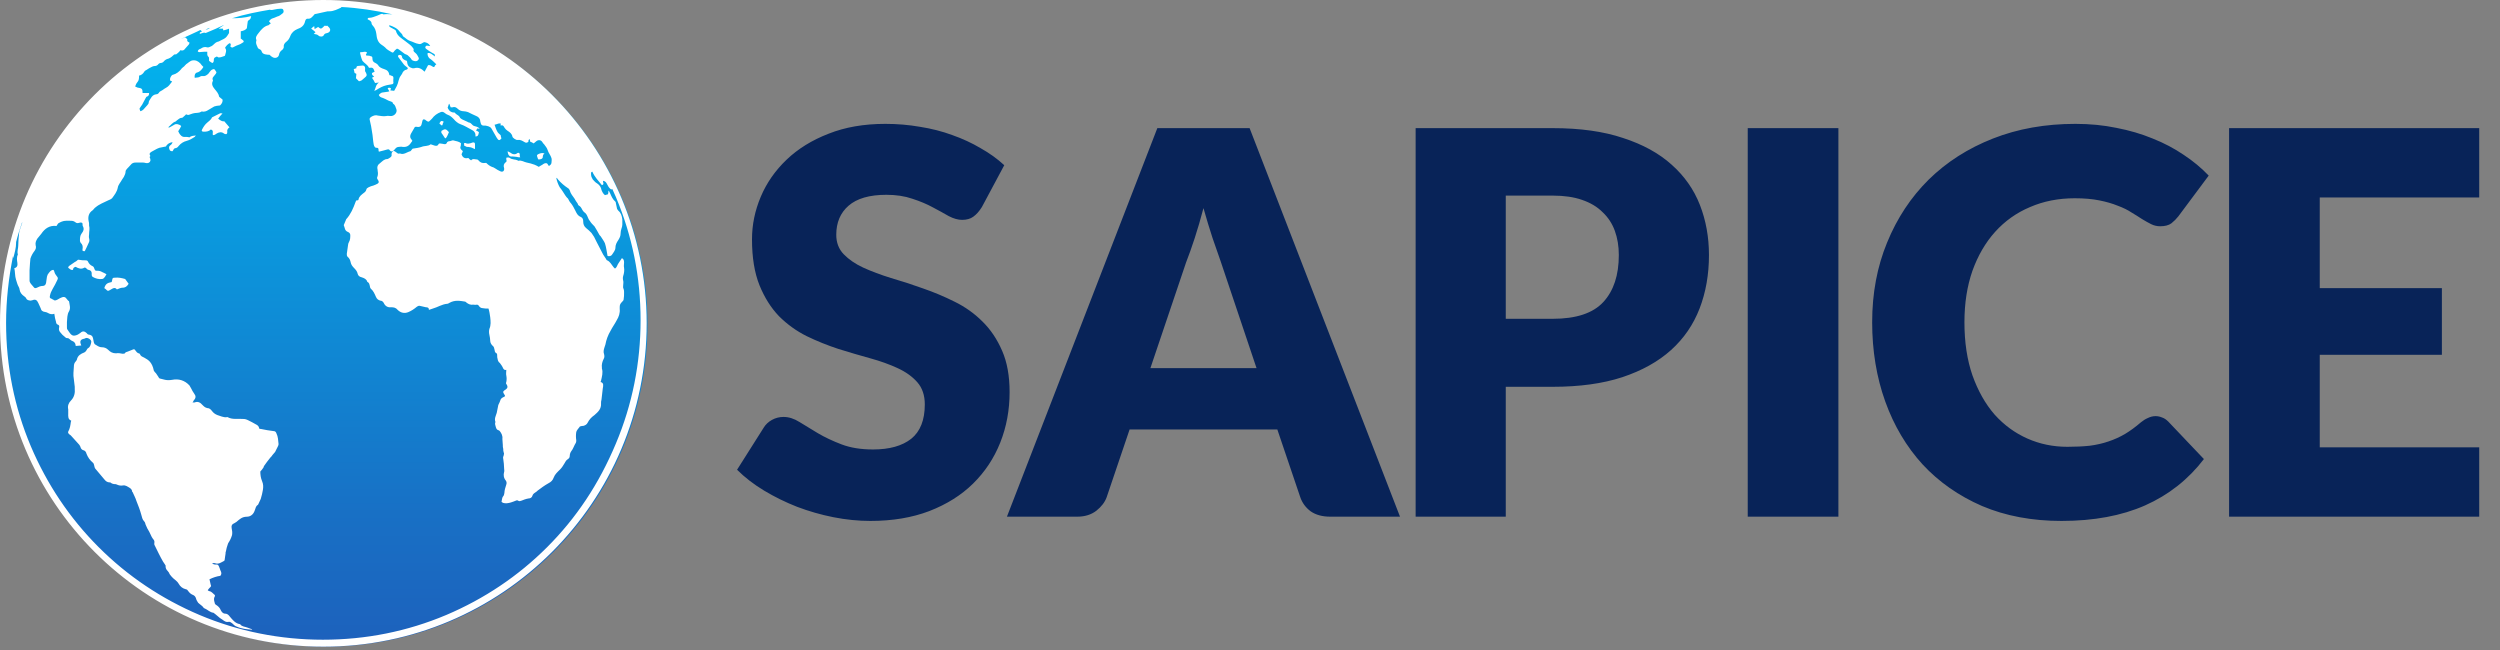
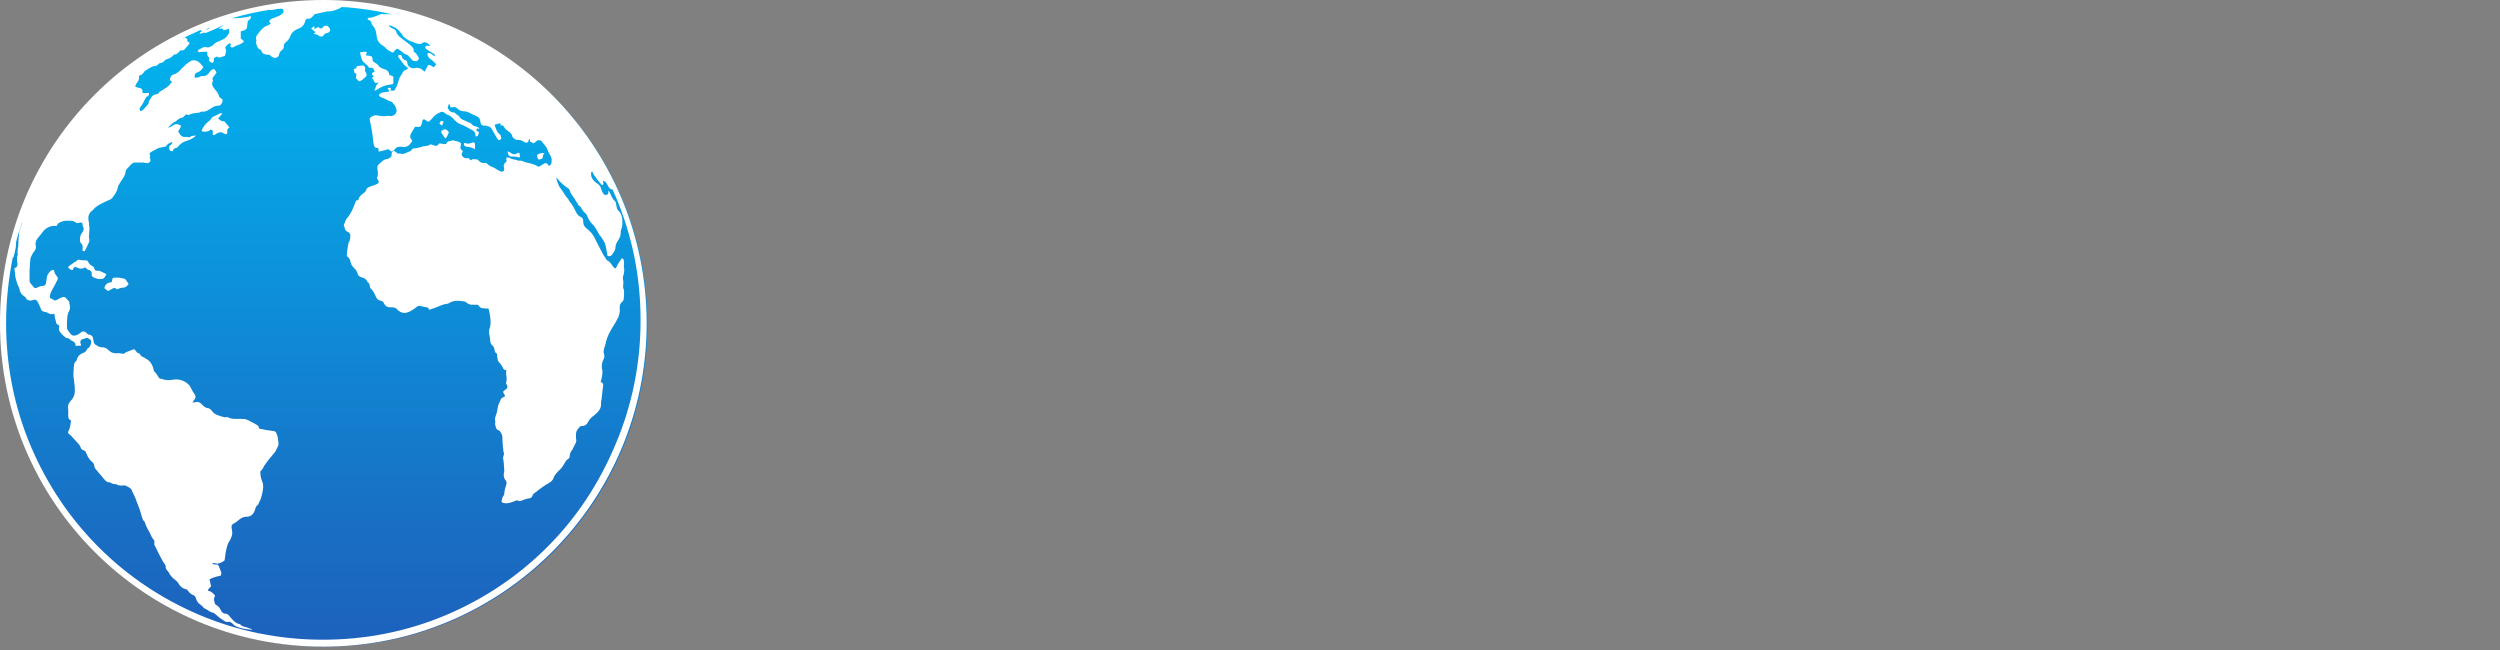
<svg xmlns="http://www.w3.org/2000/svg" width="150" height="39" viewBox="0 0 150 39" fill="none">
  <rect x="0" y="0" width="150" height="39" fill="#808080" stroke="none" />
  <path d="M19.504 38.8C30.19 38.8 38.852 30.138 38.852 19.452C38.852 8.767 30.19 0.104 19.504 0.104C8.819 0.104 0.156 8.767 0.156 19.452C0.156 30.138 8.819 38.8 19.504 38.8Z" fill="url(#paint0_linear)" />
  <path d="M19.4 0C8.683 0 0 8.683 0 19.4C0 30.117 8.683 38.8 19.4 38.8C30.117 38.8 38.8 30.117 38.8 19.4C38.8 8.683 30.091 0 19.4 0ZM12.594 1.669C12.516 1.747 12.438 1.773 12.334 1.773C12.438 1.721 12.516 1.695 12.594 1.669ZM32.829 32.829C31.082 34.576 29.048 35.932 26.779 36.897C24.433 37.887 21.955 38.383 19.374 38.383C16.819 38.383 14.315 37.887 11.969 36.897C9.7 35.932 7.666 34.576 5.919 32.829C4.172 31.082 2.816 29.048 1.851 26.779C0.86 24.433 0.365 21.955 0.365 19.374C0.365 18.018 0.522 16.662 0.782 15.358C0.782 15.384 0.782 15.437 0.782 15.463C0.808 15.463 0.808 15.437 0.808 15.437C0.887 15.15 0.965 14.863 0.965 14.576C0.965 14.55 0.965 14.55 0.965 14.524C1.069 14.107 1.199 13.716 1.33 13.325C1.33 13.377 1.33 13.403 1.304 13.455C1.252 13.637 1.173 13.794 1.147 13.976C1.121 14.237 1.095 14.472 1.095 14.732C1.095 14.915 1.017 15.072 1.069 15.254V15.28C0.991 15.437 1.017 15.619 1.043 15.775C1.069 15.932 1.017 16.062 0.86 16.088C0.913 16.323 0.887 16.558 0.965 16.793C1.017 16.949 1.043 17.079 1.121 17.21C1.147 17.262 1.173 17.314 1.173 17.366C1.199 17.549 1.304 17.679 1.46 17.783C1.486 17.809 1.538 17.835 1.565 17.888C1.591 17.966 1.643 17.992 1.721 18.018C1.799 18.044 1.851 18.044 1.93 18.018C2.112 17.94 2.216 17.992 2.295 18.174C2.347 18.305 2.425 18.435 2.477 18.592C2.503 18.644 2.555 18.67 2.608 18.696C2.686 18.722 2.79 18.722 2.868 18.774C2.999 18.852 3.129 18.878 3.259 18.826C3.285 19.009 3.312 19.165 3.364 19.322C3.364 19.374 3.39 19.452 3.468 19.478C3.546 19.504 3.572 19.556 3.546 19.661C3.52 19.765 3.546 19.869 3.624 19.948C3.703 20.052 3.781 20.13 3.885 20.208C3.937 20.261 3.963 20.287 4.042 20.287C4.094 20.287 4.146 20.313 4.198 20.365C4.224 20.391 4.25 20.417 4.302 20.443C4.459 20.495 4.537 20.599 4.537 20.73C4.537 20.756 4.563 20.756 4.563 20.756C4.667 20.756 4.772 20.73 4.876 20.73C4.85 20.678 4.85 20.625 4.824 20.573C4.798 20.443 4.876 20.365 4.98 20.339C5.033 20.339 5.085 20.313 5.137 20.287C5.267 20.234 5.502 20.391 5.476 20.521C5.45 20.652 5.424 20.808 5.293 20.886C5.241 20.912 5.215 20.965 5.189 21.017C5.163 21.069 5.111 21.121 5.059 21.147C4.85 21.225 4.667 21.33 4.615 21.564C4.615 21.616 4.563 21.642 4.537 21.695C4.459 21.773 4.433 21.877 4.433 21.982C4.433 22.112 4.407 22.242 4.407 22.373C4.407 22.425 4.407 22.503 4.407 22.555C4.433 22.764 4.459 22.998 4.485 23.207C4.485 23.233 4.485 23.285 4.485 23.311C4.511 23.572 4.459 23.833 4.25 24.041C4.12 24.172 4.042 24.354 4.094 24.563C4.094 24.641 4.094 24.745 4.094 24.824C4.094 24.98 4.068 25.163 4.276 25.241C4.276 25.267 4.25 25.293 4.25 25.319C4.224 25.528 4.198 25.71 4.094 25.893C4.068 25.945 4.094 25.997 4.146 26.049C4.172 26.075 4.224 26.101 4.25 26.127C4.407 26.31 4.589 26.492 4.746 26.675C4.772 26.701 4.798 26.753 4.824 26.805C4.85 26.91 4.902 26.988 5.006 27.014C5.111 27.04 5.163 27.118 5.189 27.223C5.267 27.431 5.398 27.614 5.554 27.744C5.632 27.796 5.632 27.875 5.658 27.953C5.658 28.005 5.684 28.057 5.71 28.109C5.893 28.318 6.076 28.552 6.258 28.761C6.336 28.865 6.441 28.944 6.571 28.944C6.597 28.944 6.649 28.944 6.649 28.97C6.727 29.022 6.806 29.048 6.91 29.048C6.936 29.048 6.962 29.048 7.014 29.074C7.119 29.126 7.249 29.152 7.379 29.126C7.536 29.1 7.666 29.204 7.797 29.282C7.875 29.335 7.927 29.413 7.927 29.491C7.927 29.491 7.927 29.517 7.953 29.517C8.031 29.7 8.135 29.882 8.188 30.065C8.292 30.326 8.396 30.586 8.474 30.873C8.527 31.03 8.527 31.16 8.657 31.29C8.709 31.343 8.709 31.395 8.735 31.473C8.761 31.551 8.813 31.629 8.84 31.707C8.918 31.838 8.996 31.968 9.048 32.099C9.074 32.177 9.126 32.255 9.178 32.333C9.257 32.412 9.283 32.49 9.257 32.594C9.257 32.646 9.257 32.698 9.283 32.724C9.439 33.037 9.596 33.376 9.778 33.689C9.804 33.741 9.856 33.794 9.883 33.846C9.909 33.898 9.961 33.95 9.935 33.976C9.935 34.106 9.987 34.185 10.065 34.263C10.091 34.289 10.117 34.341 10.143 34.367C10.169 34.471 10.248 34.524 10.3 34.602C10.43 34.758 10.613 34.837 10.717 35.019C10.821 35.202 10.952 35.306 11.16 35.358C11.212 35.358 11.264 35.41 11.291 35.462C11.369 35.567 11.447 35.645 11.577 35.697C11.656 35.723 11.734 35.801 11.76 35.906C11.786 36.01 11.838 36.088 11.89 36.166C11.995 36.271 12.151 36.349 12.229 36.479C12.229 36.479 12.255 36.505 12.281 36.505C12.464 36.584 12.594 36.74 12.803 36.766C12.829 36.766 12.855 36.818 12.881 36.818C12.986 36.897 13.09 37.001 13.194 37.079C13.246 37.105 13.298 37.157 13.351 37.183C13.455 37.262 13.559 37.34 13.69 37.314C13.794 37.288 13.846 37.34 13.924 37.392C14.002 37.47 14.107 37.575 14.211 37.6C14.498 37.731 14.811 37.757 15.124 37.783V37.757C15.019 37.731 14.941 37.679 14.837 37.653C14.707 37.6 14.524 37.6 14.42 37.47C14.42 37.444 14.394 37.444 14.367 37.444C14.107 37.392 13.95 37.183 13.794 37.001C13.716 36.897 13.637 36.818 13.507 36.818C13.377 36.818 13.298 36.714 13.246 36.61C13.194 36.479 13.116 36.401 13.012 36.323C12.959 36.297 12.881 36.245 12.881 36.166C12.855 36.062 12.803 35.932 12.881 35.801C12.907 35.749 12.907 35.697 12.855 35.671C12.751 35.593 12.699 35.488 12.542 35.462C12.516 35.462 12.49 35.436 12.464 35.41C12.516 35.332 12.568 35.28 12.62 35.228C12.673 35.175 12.673 35.15 12.646 35.097C12.62 34.993 12.594 34.889 12.568 34.758C12.777 34.654 13.012 34.576 13.22 34.55C13.325 34.419 13.272 34.315 13.22 34.211C13.194 34.133 13.168 34.054 13.142 34.002C13.116 33.924 13.064 33.846 12.959 33.872C12.881 33.872 12.803 33.872 12.725 33.794C12.803 33.794 12.855 33.767 12.907 33.794C13.116 33.872 13.272 33.741 13.429 33.663C13.455 33.663 13.481 33.611 13.481 33.585C13.507 33.455 13.507 33.324 13.533 33.22C13.533 33.168 13.533 33.116 13.559 33.063C13.585 32.933 13.611 32.803 13.663 32.672C13.663 32.646 13.69 32.62 13.69 32.594C13.794 32.438 13.872 32.281 13.924 32.099C13.95 31.942 13.924 31.812 13.898 31.681C13.872 31.525 13.924 31.447 14.055 31.395C14.107 31.369 14.133 31.343 14.185 31.316C14.367 31.16 14.524 31.003 14.811 31.003C15.019 31.003 15.202 30.873 15.28 30.638C15.332 30.534 15.332 30.378 15.463 30.299L15.489 30.273C15.541 30.169 15.593 30.039 15.645 29.934C15.697 29.752 15.749 29.569 15.775 29.387C15.802 29.204 15.802 29.048 15.723 28.865C15.645 28.683 15.619 28.474 15.619 28.292C15.697 28.213 15.749 28.135 15.802 28.057C15.828 28.031 15.828 28.005 15.828 27.979C15.958 27.796 16.088 27.614 16.219 27.457C16.271 27.405 16.323 27.353 16.349 27.301C16.401 27.249 16.453 27.17 16.506 27.118C16.558 27.014 16.61 26.91 16.662 26.805C16.688 26.753 16.714 26.701 16.714 26.649C16.688 26.414 16.688 26.206 16.584 25.997C16.558 25.919 16.506 25.867 16.427 25.867C16.167 25.841 15.906 25.788 15.645 25.736C15.593 25.736 15.541 25.736 15.541 25.658C15.515 25.554 15.437 25.502 15.332 25.45C15.202 25.371 15.045 25.293 14.889 25.215C14.785 25.163 14.707 25.137 14.576 25.137C14.263 25.11 13.95 25.189 13.663 25.032C13.637 25.032 13.611 25.006 13.611 25.032C13.403 25.058 13.22 24.954 13.038 24.902C12.907 24.85 12.803 24.771 12.725 24.667C12.646 24.563 12.568 24.485 12.438 24.485C12.307 24.459 12.229 24.38 12.151 24.302C12.021 24.146 11.864 24.067 11.682 24.146C11.656 24.146 11.604 24.146 11.551 24.146C11.604 24.094 11.604 24.041 11.63 24.015C11.76 23.885 11.76 23.755 11.656 23.624C11.577 23.52 11.525 23.416 11.473 23.311C11.447 23.259 11.395 23.181 11.369 23.129C11.082 22.816 10.717 22.712 10.326 22.79C10.169 22.816 10.039 22.816 9.909 22.79C9.804 22.764 9.7 22.738 9.596 22.712C9.57 22.712 9.517 22.659 9.517 22.633C9.465 22.555 9.413 22.477 9.361 22.399C9.309 22.346 9.257 22.294 9.231 22.242C9.126 21.721 8.892 21.59 8.657 21.46C8.553 21.408 8.448 21.382 8.396 21.251C8.396 21.225 8.344 21.199 8.318 21.199C8.24 21.173 8.188 21.121 8.135 21.043C8.083 20.938 8.031 20.938 7.927 20.991C7.849 21.017 7.744 21.069 7.666 21.095C7.614 21.121 7.536 21.121 7.51 21.173C7.484 21.225 7.431 21.225 7.353 21.225C7.223 21.199 7.092 21.173 6.962 21.199C6.753 21.199 6.623 21.121 6.493 20.991C6.388 20.886 6.258 20.834 6.102 20.834C5.945 20.834 5.815 20.73 5.684 20.652C5.658 20.625 5.658 20.599 5.632 20.547C5.606 20.469 5.606 20.365 5.58 20.287C5.554 20.156 5.476 20.104 5.345 20.078C5.293 20.078 5.241 20.052 5.215 20C5.085 19.869 4.954 19.843 4.824 19.974C4.72 20.052 4.641 20.104 4.511 20.13C4.407 20.156 4.329 20.13 4.25 20.052C4.172 19.974 4.12 19.869 4.042 19.765C4.016 19.739 4.016 19.687 4.016 19.635C4.016 19.53 4.016 19.426 4.016 19.322C4.042 19.113 4.016 18.878 4.146 18.67C4.25 18.487 4.172 18.279 4.146 18.096C4.146 18.07 4.12 18.044 4.094 18.044C4.042 17.992 4.016 17.94 3.963 17.888C3.911 17.809 3.807 17.809 3.729 17.835C3.651 17.862 3.546 17.914 3.468 17.966C3.364 18.018 3.285 18.07 3.181 17.966C3.155 17.966 3.129 17.966 3.129 17.94C2.973 17.888 2.973 17.862 2.999 17.731C3.025 17.601 3.077 17.47 3.155 17.34C3.259 17.157 3.364 16.975 3.442 16.793C3.494 16.714 3.468 16.636 3.416 16.584C3.364 16.506 3.285 16.427 3.259 16.297C3.259 16.271 3.233 16.219 3.207 16.193C3.051 16.193 2.973 16.323 2.894 16.427C2.842 16.48 2.842 16.558 2.816 16.61C2.79 16.74 2.79 16.845 2.764 16.975C2.738 17.105 2.66 17.157 2.555 17.157C2.425 17.157 2.321 17.21 2.216 17.262C2.112 17.314 2.06 17.288 2.008 17.21C1.956 17.157 1.903 17.079 1.851 17.027C1.825 16.975 1.773 16.923 1.773 16.845C1.773 16.636 1.773 16.427 1.773 16.219C1.773 16.088 1.799 15.932 1.799 15.802C1.799 15.697 1.825 15.619 1.825 15.515C1.877 15.358 1.956 15.202 2.06 15.072C2.138 14.967 2.19 14.863 2.138 14.707C2.112 14.55 2.164 14.446 2.242 14.315C2.321 14.211 2.399 14.133 2.477 14.028C2.686 13.716 2.973 13.507 3.39 13.559C3.442 13.481 3.468 13.429 3.494 13.403C3.624 13.325 3.781 13.246 3.963 13.246C4.042 13.246 4.12 13.246 4.198 13.246C4.302 13.246 4.407 13.246 4.511 13.325C4.563 13.377 4.641 13.403 4.72 13.377C4.746 13.377 4.798 13.351 4.824 13.351C4.928 13.351 4.954 13.377 4.954 13.455C4.954 13.507 4.954 13.559 4.98 13.585C5.059 13.742 5.006 13.872 4.902 14.002C4.798 14.133 4.798 14.289 4.798 14.446C4.798 14.498 4.824 14.55 4.85 14.576C4.954 14.68 4.98 14.785 4.954 14.941C4.928 15.045 4.954 15.072 5.085 15.072C5.163 14.915 5.241 14.759 5.319 14.576C5.372 14.498 5.372 14.394 5.345 14.289C5.319 14.211 5.345 14.133 5.345 14.055C5.345 13.872 5.398 13.716 5.345 13.533C5.345 13.507 5.345 13.481 5.345 13.481C5.345 13.403 5.345 13.351 5.319 13.272C5.267 13.012 5.319 12.777 5.554 12.62C5.58 12.594 5.58 12.594 5.606 12.568C5.658 12.516 5.684 12.464 5.737 12.438C5.945 12.255 6.232 12.151 6.493 12.021C6.571 11.995 6.675 11.943 6.727 11.89C6.858 11.708 7.014 11.525 7.066 11.264C7.092 11.082 7.249 10.925 7.327 10.769C7.353 10.717 7.405 10.665 7.431 10.613C7.484 10.508 7.536 10.404 7.536 10.274C7.536 10.248 7.562 10.195 7.588 10.169C7.666 10.065 7.77 9.987 7.849 9.883C7.927 9.778 8.031 9.752 8.162 9.752C8.292 9.752 8.396 9.752 8.527 9.752C8.605 9.752 8.657 9.752 8.735 9.778C8.787 9.778 8.84 9.804 8.866 9.778C8.97 9.778 9.048 9.674 9.022 9.57C9.022 9.517 8.996 9.465 8.97 9.413C8.996 9.413 8.996 9.387 9.022 9.361C8.944 9.231 8.97 9.178 9.1 9.1C9.205 9.048 9.283 8.996 9.387 8.944C9.439 8.918 9.491 8.892 9.57 8.866C9.7 8.84 9.83 8.813 9.961 8.787C10.013 8.657 10.169 8.553 10.352 8.527C10.326 8.631 10.274 8.683 10.195 8.735C10.117 8.813 10.143 8.892 10.169 8.97C10.195 9.048 10.248 9.074 10.352 9.074C10.404 9.022 10.404 8.918 10.508 8.892C10.587 8.892 10.665 8.84 10.717 8.761C10.847 8.605 11.004 8.501 11.212 8.448C11.395 8.396 11.525 8.318 11.682 8.214C11.708 8.188 11.708 8.162 11.76 8.135C11.604 8.135 11.447 8.162 11.369 8.24C11.264 8.214 11.186 8.214 11.108 8.214C10.925 8.24 10.821 8.109 10.743 7.979C10.717 7.927 10.717 7.901 10.691 7.875C10.769 7.77 10.821 7.666 10.873 7.562C10.769 7.458 10.56 7.405 10.456 7.484C10.352 7.536 10.248 7.614 10.117 7.666C10.117 7.64 10.117 7.64 10.117 7.614C10.248 7.51 10.352 7.353 10.508 7.301C10.534 7.301 10.587 7.249 10.613 7.223C10.717 7.145 10.795 7.066 10.925 7.066C10.952 7.066 11.004 7.014 11.03 6.988C11.082 6.936 11.134 6.91 11.16 6.858C11.291 6.91 11.291 6.91 11.421 6.858C11.473 6.832 11.525 6.832 11.577 6.806C11.734 6.753 11.916 6.806 12.073 6.701C12.099 6.675 12.177 6.701 12.203 6.701C12.281 6.701 12.36 6.675 12.412 6.649C12.568 6.571 12.699 6.467 12.855 6.388C12.959 6.362 13.038 6.336 13.116 6.336C13.142 6.336 13.194 6.336 13.22 6.31C13.325 6.206 13.377 6.076 13.351 5.971C13.272 5.893 13.168 5.841 13.142 5.789C13.116 5.606 12.986 5.476 12.881 5.345C12.751 5.189 12.673 5.033 12.777 4.85V4.824C12.699 4.667 12.829 4.589 12.881 4.511C12.933 4.459 12.986 4.381 12.986 4.329C12.933 4.25 12.907 4.198 12.855 4.146C12.673 4.146 12.594 4.302 12.516 4.407C12.412 4.511 12.307 4.589 12.151 4.563C12.125 4.563 12.047 4.563 12.021 4.589C11.916 4.667 11.812 4.641 11.682 4.667C11.656 4.511 11.708 4.381 11.812 4.355C12.021 4.302 12.125 4.146 12.203 4.016C12.125 3.937 12.073 3.885 12.021 3.807C11.89 3.677 11.76 3.598 11.551 3.624C11.395 3.651 11.291 3.781 11.16 3.859C11.16 3.859 11.16 3.885 11.134 3.885C11.082 3.937 11.056 3.99 11.004 4.016C10.952 4.068 10.899 4.094 10.873 4.146C10.743 4.302 10.587 4.433 10.378 4.485C10.326 4.485 10.3 4.537 10.274 4.563C10.222 4.641 10.169 4.746 10.222 4.85C10.248 4.85 10.3 4.876 10.326 4.876C10.3 4.902 10.3 4.928 10.3 4.928C10.195 5.059 10.117 5.189 9.961 5.267C9.856 5.319 9.778 5.398 9.674 5.45C9.622 5.476 9.57 5.502 9.544 5.554C9.491 5.632 9.439 5.658 9.361 5.658C9.205 5.684 9.126 5.763 9.048 5.893C8.996 5.971 8.918 6.076 8.918 6.18C8.918 6.232 8.866 6.258 8.84 6.31C8.761 6.388 8.683 6.493 8.605 6.571C8.553 6.623 8.501 6.649 8.422 6.675C8.396 6.597 8.37 6.545 8.37 6.519C8.422 6.415 8.474 6.362 8.527 6.284C8.605 6.154 8.657 6.023 8.735 5.893C8.761 5.841 8.787 5.789 8.84 5.789C8.944 5.737 8.944 5.658 8.944 5.58C8.813 5.58 8.683 5.58 8.553 5.58C8.553 5.58 8.553 5.554 8.553 5.528C8.553 5.345 8.501 5.293 8.318 5.267C8.24 5.267 8.188 5.215 8.109 5.189C8.135 5.111 8.162 5.059 8.188 5.006C8.24 4.928 8.292 4.876 8.318 4.798C8.344 4.72 8.344 4.641 8.344 4.537C8.474 4.511 8.579 4.433 8.657 4.302C8.683 4.25 8.735 4.224 8.787 4.198C8.892 4.12 8.996 4.068 9.1 4.016C9.152 3.99 9.205 3.963 9.257 3.963C9.361 3.963 9.439 3.937 9.517 3.833C9.544 3.807 9.596 3.781 9.622 3.781C9.726 3.781 9.804 3.729 9.856 3.651C9.909 3.598 9.961 3.572 10.013 3.546C10.143 3.52 10.274 3.442 10.378 3.338C10.404 3.312 10.456 3.259 10.508 3.259C10.587 3.285 10.587 3.233 10.639 3.207C10.691 3.155 10.743 3.129 10.795 3.051C10.795 3.025 10.847 2.999 10.873 3.025C10.978 3.051 11.056 2.999 11.108 2.92C11.186 2.842 11.238 2.764 11.317 2.686C11.343 2.66 11.369 2.608 11.369 2.555C11.238 2.503 11.212 2.451 11.238 2.347C11.186 2.321 11.16 2.269 11.108 2.242C11.03 2.269 10.925 2.321 10.847 2.347C11.186 2.19 11.525 2.034 11.864 1.877C11.916 1.851 11.969 1.825 12.021 1.799C12.047 1.825 12.073 1.851 12.125 1.877C11.969 1.956 11.969 1.956 11.995 2.034C12.047 2.008 12.099 2.008 12.151 1.982C12.177 1.982 12.229 1.956 12.255 1.956C12.334 2.008 12.386 1.956 12.464 1.93C12.777 1.799 13.09 1.669 13.403 1.512C13.403 1.512 13.403 1.512 13.429 1.512C13.325 1.565 13.246 1.643 13.116 1.721C13.22 1.721 13.298 1.721 13.377 1.721C13.377 1.773 13.403 1.799 13.403 1.825C13.507 1.799 13.611 1.773 13.742 1.721C13.742 1.799 13.742 1.825 13.742 1.877C13.742 1.903 13.742 1.956 13.742 1.982C13.69 2.06 13.637 2.164 13.559 2.242C13.481 2.321 13.351 2.373 13.246 2.425C13.194 2.451 13.116 2.503 13.064 2.503C12.986 2.529 12.933 2.555 12.855 2.634C12.803 2.686 12.751 2.738 12.699 2.764C12.62 2.79 12.516 2.868 12.438 2.842C12.281 2.79 12.151 2.842 12.047 2.92C11.969 2.947 11.89 2.973 11.864 3.077C11.89 3.103 11.916 3.129 11.943 3.129C12.047 3.129 12.151 3.103 12.281 3.103C12.334 3.103 12.386 3.103 12.438 3.103C12.438 3.233 12.412 3.338 12.516 3.416C12.542 3.442 12.542 3.494 12.542 3.546C12.542 3.572 12.542 3.624 12.542 3.651C12.62 3.703 12.673 3.755 12.751 3.781C12.829 3.729 12.829 3.651 12.829 3.598C12.829 3.52 12.855 3.468 12.907 3.442C12.933 3.416 12.986 3.416 13.012 3.39C13.064 3.416 13.116 3.468 13.168 3.442C13.272 3.442 13.351 3.39 13.455 3.364C13.481 3.364 13.507 3.338 13.507 3.312C13.533 3.181 13.611 3.051 13.533 2.92C13.507 2.894 13.507 2.816 13.533 2.816C13.585 2.738 13.663 2.66 13.742 2.608C13.768 2.581 13.82 2.608 13.82 2.608C13.846 2.634 13.846 2.66 13.846 2.686C13.846 2.738 13.82 2.764 13.82 2.79C13.898 2.868 13.95 2.868 14.028 2.816C14.081 2.79 14.133 2.764 14.185 2.738C14.315 2.686 14.42 2.66 14.524 2.581C14.654 2.529 14.654 2.451 14.524 2.373C14.498 2.347 14.472 2.321 14.446 2.321C14.446 2.164 14.446 2.034 14.446 1.877C14.602 1.851 14.732 1.799 14.811 1.695C14.837 1.538 14.837 1.434 14.863 1.304C14.863 1.252 14.915 1.226 14.941 1.199C15.045 1.147 15.045 1.069 15.072 0.965C14.68 1.069 14.315 1.095 13.924 1.095C14.68 0.86 15.463 0.704 16.245 0.574H16.219V0.6C16.297 0.6 16.375 0.6 16.453 0.574C16.584 0.548 16.714 0.522 16.845 0.522C16.897 0.522 16.975 0.522 17.001 0.6C17.027 0.678 17.027 0.756 16.949 0.808C16.845 0.887 16.766 0.965 16.636 0.991C16.558 1.017 16.48 1.069 16.375 1.095C16.271 1.121 16.193 1.199 16.141 1.278C16.167 1.33 16.219 1.356 16.245 1.408C16.193 1.434 16.141 1.486 16.114 1.512C15.854 1.565 15.671 1.773 15.515 1.982C15.411 2.112 15.306 2.242 15.384 2.399C15.384 2.399 15.384 2.399 15.384 2.425C15.332 2.555 15.384 2.686 15.437 2.79C15.463 2.868 15.489 2.92 15.567 2.947C15.619 2.973 15.671 2.999 15.697 3.077C15.723 3.181 15.802 3.233 15.906 3.259C16.01 3.285 16.114 3.285 16.167 3.285C16.245 3.364 16.323 3.416 16.375 3.442C16.532 3.52 16.714 3.442 16.74 3.285C16.766 3.155 16.819 3.077 16.923 2.999C16.975 2.973 17.027 2.868 17.027 2.842C17.001 2.686 17.079 2.581 17.184 2.503C17.314 2.399 17.366 2.295 17.418 2.164C17.497 1.956 17.653 1.825 17.835 1.747C18.07 1.669 18.253 1.538 18.305 1.278C18.331 1.199 18.357 1.121 18.461 1.121C18.644 1.147 18.722 1.017 18.826 0.913C18.852 0.86 18.905 0.834 18.957 0.834C19.191 0.782 19.426 0.73 19.661 0.678C19.687 0.678 19.713 0.678 19.765 0.678C20.026 0.678 20.261 0.548 20.495 0.443C20.469 0.443 20.469 0.417 20.443 0.417C21.486 0.469 22.529 0.626 23.546 0.86C23.363 0.86 23.207 0.834 23.024 0.86C23.024 0.86 23.024 0.86 22.998 0.86C22.946 0.808 22.868 0.834 22.816 0.86C22.738 0.887 22.686 0.913 22.633 0.939C22.477 0.991 22.32 1.069 22.164 1.069C22.112 1.069 22.06 1.069 22.06 1.147C22.06 1.147 22.06 1.173 22.086 1.173C22.19 1.226 22.294 1.278 22.294 1.408C22.294 1.434 22.32 1.486 22.346 1.512C22.503 1.669 22.555 1.851 22.581 2.034C22.607 2.295 22.659 2.529 22.894 2.686C22.972 2.738 23.05 2.79 23.103 2.842C23.207 2.973 23.363 3.051 23.494 3.129C23.572 3.181 23.598 3.155 23.65 3.077C23.676 3.051 23.702 2.999 23.755 2.973C23.807 2.894 23.859 2.92 23.937 2.973C24.041 3.051 24.146 3.129 24.25 3.207C24.302 3.259 24.38 3.259 24.459 3.312C24.537 3.39 24.641 3.468 24.693 3.572C24.745 3.651 24.928 3.703 25.032 3.651C25.11 3.598 25.163 3.52 25.11 3.442C25.058 3.364 25.032 3.259 24.928 3.181C24.876 3.129 24.771 3.077 24.824 2.973C24.824 2.947 24.798 2.894 24.771 2.868C24.667 2.712 24.485 2.608 24.328 2.477C24.094 2.295 23.833 2.164 23.755 1.851C23.729 1.799 23.676 1.773 23.624 1.747C23.546 1.695 23.468 1.669 23.39 1.617C23.363 1.591 23.337 1.565 23.363 1.512C23.468 1.538 23.572 1.591 23.676 1.643C23.781 1.695 23.885 1.773 23.963 1.877C24.041 1.982 24.146 2.034 24.172 2.164L24.198 2.19C24.328 2.269 24.433 2.399 24.589 2.451C24.771 2.503 24.928 2.608 25.11 2.634C25.215 2.66 25.267 2.634 25.345 2.581C25.397 2.555 25.423 2.529 25.476 2.529C25.606 2.555 25.736 2.608 25.814 2.764C25.736 2.764 25.684 2.738 25.632 2.738C25.58 2.738 25.528 2.764 25.528 2.816C25.502 2.842 25.528 2.894 25.554 2.92C25.684 3.025 25.814 3.103 25.945 3.181C25.997 3.207 26.049 3.233 26.075 3.259C26.101 3.285 26.075 3.312 26.101 3.39C25.945 3.285 25.841 3.155 25.658 3.181C25.632 3.285 25.684 3.416 25.762 3.494C25.919 3.598 26.049 3.729 26.18 3.859C26.154 3.885 26.101 3.911 26.101 3.937C26.049 4.042 26.049 4.042 25.945 3.99C25.867 3.937 25.788 3.885 25.684 3.911C25.606 4.042 25.554 4.172 25.476 4.302C25.293 4.12 25.11 4.016 24.85 4.094C24.824 4.094 24.798 4.094 24.745 4.094C24.563 4.042 24.459 3.963 24.433 3.755C24.433 3.677 24.407 3.624 24.328 3.624C24.224 3.572 24.12 3.52 24.12 3.39C24.12 3.364 24.094 3.364 24.094 3.338C24.067 3.285 23.937 3.285 23.911 3.312C23.859 3.364 23.885 3.416 23.911 3.442C24.015 3.572 24.12 3.729 24.224 3.859C24.276 3.937 24.38 3.99 24.433 4.042C24.459 4.068 24.485 4.094 24.459 4.12C24.459 4.146 24.407 4.172 24.407 4.172C24.25 4.198 24.172 4.302 24.12 4.433C24.094 4.485 24.041 4.537 24.015 4.589C23.989 4.615 23.989 4.641 23.963 4.694C23.937 4.746 23.937 4.798 23.911 4.85C23.885 4.954 23.859 5.059 23.807 5.163C23.755 5.267 23.702 5.345 23.65 5.45C23.572 5.45 23.494 5.424 23.416 5.424C23.468 5.319 23.468 5.293 23.442 5.293C23.39 5.267 23.337 5.241 23.259 5.293C23.285 5.345 23.311 5.398 23.363 5.476C23.337 5.476 23.311 5.502 23.285 5.502C23.155 5.528 23.05 5.528 22.92 5.554C22.842 5.58 22.79 5.632 22.738 5.684C22.712 5.71 22.79 5.815 22.868 5.841C22.946 5.867 23.024 5.893 23.129 5.945C23.233 5.997 23.311 6.049 23.416 6.076C23.468 6.102 23.494 6.102 23.546 6.128C23.546 6.154 23.572 6.206 23.598 6.232C23.729 6.31 23.729 6.441 23.781 6.545C23.859 6.753 23.65 6.988 23.416 6.962C23.337 6.962 23.259 6.936 23.181 6.962C23.024 6.988 22.842 6.962 22.686 6.936C22.529 6.884 22.399 6.936 22.268 7.014C22.164 7.092 22.164 7.119 22.19 7.223C22.242 7.458 22.294 7.666 22.32 7.901C22.373 8.162 22.373 8.422 22.425 8.683C22.425 8.709 22.451 8.735 22.451 8.761C22.477 8.813 22.503 8.866 22.581 8.866C22.686 8.866 22.712 8.892 22.712 8.996C22.712 9.022 22.712 9.074 22.738 9.1C22.92 9.048 23.077 9.022 23.233 8.97C23.311 8.944 23.363 8.97 23.39 9.022C23.468 9.1 23.494 9.1 23.598 9.048C23.624 9.022 23.676 8.97 23.702 8.944C23.755 8.866 23.833 8.813 23.937 8.813C24.015 8.813 24.067 8.787 24.146 8.813C24.38 8.84 24.537 8.761 24.667 8.553C24.693 8.527 24.719 8.474 24.745 8.448C24.719 8.422 24.693 8.396 24.693 8.37C24.589 8.266 24.589 8.135 24.667 8.005C24.719 7.901 24.798 7.797 24.85 7.692C24.876 7.614 24.928 7.588 25.032 7.614C25.163 7.64 25.267 7.588 25.293 7.458C25.319 7.405 25.319 7.327 25.345 7.249C25.371 7.171 25.397 7.145 25.476 7.171C25.502 7.171 25.528 7.197 25.554 7.223C25.71 7.327 25.71 7.327 25.841 7.197C25.867 7.171 25.893 7.145 25.919 7.119C26.049 6.936 26.232 6.806 26.44 6.727C26.519 6.701 26.571 6.701 26.649 6.753C26.727 6.806 26.779 6.858 26.858 6.884C27.014 6.936 27.118 7.04 27.223 7.145C27.327 7.275 27.483 7.405 27.64 7.458C27.875 7.536 28.057 7.666 28.266 7.77C28.448 7.849 28.552 7.979 28.526 8.188C28.657 8.188 28.709 8.135 28.735 7.927C28.683 7.901 28.631 7.849 28.552 7.823C28.605 7.77 28.631 7.744 28.657 7.692C28.683 7.718 28.735 7.718 28.787 7.744C28.735 7.692 28.709 7.64 28.683 7.64C28.605 7.588 28.5 7.588 28.396 7.536C28.318 7.484 28.266 7.379 28.161 7.353C28.109 7.353 28.083 7.327 28.031 7.301C27.927 7.249 27.848 7.223 27.744 7.171C27.692 7.145 27.614 7.092 27.588 7.04C27.535 6.91 27.379 6.884 27.301 6.78C27.301 6.753 27.275 6.753 27.249 6.753C27.092 6.753 26.962 6.675 26.884 6.519C26.884 6.519 26.884 6.493 26.858 6.467C26.884 6.388 26.91 6.31 26.936 6.232H26.962C26.988 6.31 27.014 6.362 27.04 6.441C27.066 6.441 27.118 6.441 27.144 6.441C27.275 6.388 27.379 6.441 27.483 6.545C27.562 6.623 27.692 6.675 27.822 6.675C27.901 6.675 28.005 6.701 28.083 6.727C28.239 6.806 28.396 6.884 28.578 6.962C28.709 7.014 28.813 7.119 28.813 7.275C28.813 7.301 28.839 7.327 28.839 7.379C28.865 7.484 28.918 7.536 29.022 7.536C29.048 7.536 29.074 7.536 29.126 7.536C29.256 7.562 29.413 7.588 29.491 7.718C29.595 7.901 29.7 8.083 29.804 8.266C29.908 8.448 29.987 8.448 30.091 8.292V8.266H30.065C30.065 8.214 30.039 8.135 30.039 8.109C29.987 8.057 29.908 8.005 29.856 7.927C29.778 7.797 29.726 7.64 29.674 7.484C29.752 7.458 29.804 7.458 29.856 7.431C29.908 7.405 29.987 7.405 30.039 7.405C30.039 7.458 30.039 7.484 30.039 7.536C30.169 7.484 30.221 7.562 30.273 7.666C30.326 7.744 30.378 7.797 30.456 7.849C30.586 7.927 30.717 8.031 30.743 8.188C30.743 8.266 30.977 8.422 31.056 8.396C31.212 8.37 31.343 8.448 31.473 8.527C31.551 8.579 31.629 8.579 31.707 8.501C31.707 8.396 31.707 8.396 31.786 8.344C31.786 8.396 31.812 8.448 31.812 8.501C31.89 8.527 31.942 8.553 32.02 8.605C32.073 8.553 32.125 8.527 32.177 8.474C32.307 8.37 32.464 8.396 32.542 8.527C32.568 8.579 32.594 8.605 32.646 8.657C32.724 8.761 32.829 8.892 32.855 8.996C32.907 9.178 33.037 9.309 33.09 9.491C33.116 9.596 33.09 9.674 33.09 9.752C33.09 9.856 33.011 9.909 32.933 9.961C32.907 9.935 32.907 9.909 32.881 9.883C32.829 9.778 32.777 9.778 32.672 9.804C32.62 9.83 32.568 9.856 32.542 9.883C32.464 9.935 32.386 9.961 32.333 10.013C32.229 9.961 32.151 9.909 32.073 9.883C31.916 9.83 31.76 9.778 31.603 9.752C31.447 9.726 31.29 9.596 31.108 9.648C31.108 9.648 31.082 9.648 31.056 9.622C30.977 9.596 30.925 9.57 30.847 9.57C30.769 9.544 30.665 9.544 30.612 9.491C30.534 9.439 30.482 9.439 30.378 9.465C30.378 9.491 30.378 9.544 30.378 9.57C30.404 9.648 30.404 9.7 30.352 9.726C30.221 9.83 30.195 9.935 30.247 10.091C30.273 10.248 30.169 10.352 30.013 10.274C29.96 10.248 29.908 10.222 29.856 10.195C29.752 10.143 29.648 10.039 29.517 10.013C29.387 9.961 29.282 9.883 29.178 9.778C29.152 9.778 29.126 9.778 29.1 9.778C28.944 9.804 28.813 9.752 28.709 9.622C28.683 9.596 28.657 9.57 28.631 9.57C28.5 9.57 28.37 9.491 28.266 9.622C28.239 9.596 28.187 9.57 28.161 9.544C28.135 9.491 28.083 9.465 28.031 9.491C27.848 9.517 27.744 9.413 27.692 9.257C27.718 9.205 27.744 9.126 27.77 9.074C27.744 9.048 27.744 9.022 27.718 9.022C27.64 8.944 27.588 8.892 27.64 8.761C27.666 8.709 27.64 8.657 27.666 8.605C27.535 8.474 27.353 8.474 27.197 8.422C27.17 8.422 27.144 8.422 27.144 8.422C27.066 8.448 27.014 8.474 26.936 8.474C26.91 8.474 26.858 8.501 26.831 8.527C26.779 8.683 26.675 8.657 26.571 8.631C26.519 8.631 26.44 8.605 26.388 8.605C26.362 8.605 26.31 8.631 26.31 8.657C26.258 8.761 26.18 8.761 26.075 8.735C25.997 8.709 25.919 8.683 25.841 8.657C25.684 8.787 25.476 8.735 25.293 8.813C25.137 8.866 24.954 8.892 24.771 8.918C24.745 8.918 24.719 8.97 24.693 8.996C24.667 9.022 24.641 9.074 24.615 9.074C24.407 9.126 24.224 9.309 23.989 9.205C23.885 9.257 23.833 9.178 23.755 9.126C23.729 9.1 23.676 9.074 23.624 9.048C23.52 9.1 23.494 9.178 23.494 9.257C23.52 9.361 23.468 9.413 23.39 9.465C23.337 9.491 23.285 9.544 23.233 9.544C23.05 9.544 22.946 9.674 22.816 9.778C22.659 9.883 22.607 10.013 22.659 10.195C22.659 10.222 22.659 10.222 22.659 10.248C22.686 10.378 22.686 10.508 22.633 10.639C22.607 10.665 22.633 10.743 22.659 10.769C22.79 10.952 22.712 11.004 22.529 11.082C22.477 11.108 22.451 11.108 22.399 11.134C22.294 11.16 22.216 11.186 22.112 11.238C22.06 11.264 21.982 11.317 21.982 11.369C21.955 11.473 21.903 11.525 21.825 11.577C21.695 11.682 21.538 11.786 21.512 11.969C21.512 11.995 21.486 12.021 21.46 12.021C21.356 11.995 21.356 12.073 21.33 12.125C21.199 12.49 21.043 12.855 20.782 13.142C20.782 13.142 20.756 13.168 20.756 13.194C20.704 13.298 20.678 13.403 20.625 13.507C20.652 13.559 20.652 13.611 20.678 13.663C20.704 13.794 20.756 13.872 20.886 13.924C20.965 13.95 21.017 14.028 21.017 14.107C21.017 14.237 21.017 14.394 20.938 14.524C20.912 14.576 20.886 14.628 20.886 14.68C20.86 14.863 20.834 15.045 20.808 15.228C20.808 15.306 20.808 15.358 20.86 15.411C20.965 15.489 21.017 15.619 21.043 15.749C21.069 15.88 21.147 15.984 21.251 16.088C21.356 16.193 21.434 16.297 21.46 16.427C21.486 16.532 21.564 16.61 21.695 16.636C21.851 16.688 21.982 16.74 22.034 16.897C22.034 16.923 22.06 16.923 22.06 16.923C22.164 16.975 22.164 17.079 22.19 17.157C22.19 17.21 22.216 17.288 22.242 17.314C22.399 17.444 22.477 17.627 22.555 17.809C22.607 17.94 22.712 18.018 22.842 18.044C22.92 18.044 22.972 18.096 23.024 18.174C23.103 18.357 23.259 18.461 23.468 18.435C23.624 18.435 23.755 18.461 23.859 18.592C24.041 18.774 24.276 18.826 24.511 18.722C24.693 18.644 24.85 18.54 25.006 18.409C25.084 18.357 25.137 18.331 25.215 18.357C25.319 18.383 25.423 18.409 25.554 18.435C25.658 18.435 25.736 18.461 25.736 18.592C25.814 18.566 25.893 18.54 25.971 18.513C26.258 18.435 26.519 18.253 26.831 18.227C26.884 18.227 26.91 18.201 26.962 18.174C27.275 17.992 27.588 18.044 27.901 18.096C27.927 18.096 27.953 18.122 27.979 18.148C28.109 18.253 28.239 18.305 28.396 18.279C28.474 18.279 28.526 18.305 28.605 18.279C28.657 18.279 28.709 18.305 28.735 18.357C28.787 18.435 28.865 18.487 28.944 18.487C29.048 18.513 29.178 18.513 29.309 18.513C29.361 18.67 29.387 18.852 29.413 19.035C29.439 19.27 29.465 19.504 29.361 19.739C29.335 19.843 29.335 19.974 29.361 20.078C29.387 20.208 29.413 20.339 29.413 20.443C29.413 20.547 29.465 20.652 29.543 20.73C29.648 20.808 29.648 20.886 29.674 20.991C29.674 21.043 29.7 21.147 29.752 21.173C29.83 21.199 29.83 21.277 29.83 21.33C29.83 21.408 29.83 21.46 29.856 21.538C29.856 21.59 29.882 21.616 29.882 21.642C29.908 21.695 29.934 21.747 29.987 21.773C30.065 21.877 30.143 21.982 30.195 22.112C30.247 22.19 30.299 22.216 30.378 22.19C30.378 22.32 30.352 22.425 30.378 22.529C30.404 22.659 30.404 22.79 30.378 22.92C30.352 22.972 30.352 23.024 30.404 23.077C30.482 23.207 30.456 23.285 30.352 23.363C30.326 23.39 30.299 23.39 30.273 23.416C30.169 23.494 30.169 23.52 30.247 23.65C30.326 23.755 30.326 23.781 30.195 23.833C30.091 23.885 30.039 23.937 30.013 24.041C29.987 24.12 29.96 24.172 29.934 24.224C29.908 24.276 29.882 24.328 29.882 24.38C29.856 24.511 29.83 24.641 29.804 24.771C29.752 24.954 29.648 25.11 29.726 25.319C29.674 25.423 29.726 25.528 29.752 25.632C29.778 25.71 29.804 25.788 29.908 25.814C29.934 25.814 29.96 25.841 29.987 25.867C30.091 25.997 30.169 26.154 30.143 26.336C30.143 26.466 30.169 26.571 30.169 26.701C30.169 26.779 30.169 26.858 30.195 26.936C30.195 27.014 30.195 27.066 30.221 27.144C30.247 27.197 30.247 27.249 30.221 27.327C30.195 27.379 30.169 27.457 30.195 27.535C30.221 27.718 30.247 27.927 30.247 28.109C30.247 28.187 30.273 28.266 30.247 28.318C30.195 28.5 30.221 28.683 30.352 28.839C30.404 28.918 30.404 28.996 30.378 29.074C30.352 29.152 30.326 29.256 30.299 29.335C30.247 29.491 30.299 29.674 30.169 29.804C30.117 29.882 30.117 30.013 30.091 30.117C30.117 30.117 30.143 30.143 30.169 30.169C30.326 30.221 30.508 30.195 30.665 30.143C30.769 30.117 30.873 30.065 30.951 30.039C31.003 30.013 31.056 30.013 31.082 30.039C31.16 30.091 31.212 30.065 31.29 30.039C31.421 29.987 31.551 29.934 31.707 29.908C31.812 29.908 31.916 29.856 31.942 29.752C31.968 29.648 32.047 29.595 32.125 29.543C32.177 29.517 32.229 29.465 32.255 29.439C32.464 29.282 32.672 29.126 32.907 28.996C33.063 28.918 33.168 28.813 33.22 28.657C33.298 28.448 33.455 28.318 33.611 28.161C33.715 28.057 33.794 27.927 33.872 27.796C33.924 27.692 33.976 27.614 34.054 27.562C34.133 27.509 34.185 27.457 34.185 27.353C34.185 27.275 34.211 27.17 34.263 27.092C34.393 26.936 34.445 26.727 34.55 26.571C34.576 26.519 34.576 26.466 34.576 26.414C34.55 26.258 34.55 26.075 34.576 25.919C34.602 25.814 34.706 25.71 34.784 25.606C34.784 25.58 34.81 25.58 34.837 25.58C34.889 25.554 34.941 25.554 34.993 25.554C35.097 25.528 35.202 25.476 35.254 25.371C35.358 25.163 35.488 25.032 35.671 24.902C35.88 24.719 36.088 24.537 36.062 24.198C36.062 24.12 36.062 24.067 36.088 23.989C36.114 23.755 36.14 23.546 36.166 23.311C36.193 23.155 36.245 22.972 36.036 22.92C36.036 22.894 36.062 22.868 36.062 22.842C36.114 22.607 36.193 22.346 36.114 22.112C36.114 22.086 36.114 22.086 36.114 22.06C36.088 21.877 36.14 21.695 36.219 21.538C36.271 21.46 36.271 21.356 36.245 21.251C36.193 21.121 36.219 20.991 36.271 20.834C36.297 20.782 36.297 20.73 36.323 20.678C36.375 20.391 36.479 20.104 36.636 19.843C36.74 19.635 36.897 19.426 37.001 19.218C37.131 19.009 37.209 18.774 37.183 18.54C37.183 18.487 37.183 18.461 37.183 18.409C37.183 18.279 37.236 18.201 37.314 18.122C37.366 18.07 37.418 18.018 37.418 17.966C37.444 17.835 37.444 17.679 37.444 17.549C37.444 17.47 37.444 17.418 37.418 17.34C37.366 17.262 37.392 17.184 37.392 17.105C37.392 17.027 37.418 16.923 37.392 16.845C37.366 16.74 37.366 16.636 37.392 16.558C37.444 16.401 37.47 16.219 37.444 16.062C37.418 15.958 37.444 15.854 37.444 15.749C37.444 15.619 37.418 15.541 37.314 15.489C37.236 15.593 37.183 15.697 37.105 15.802C37.027 15.906 37.027 16.036 36.897 16.114C36.87 16.088 36.844 16.062 36.818 16.036C36.688 15.88 36.61 15.697 36.427 15.619C36.401 15.619 36.375 15.567 36.349 15.515C36.297 15.437 36.245 15.358 36.193 15.28C36.062 15.019 35.932 14.785 35.801 14.524C35.749 14.42 35.697 14.315 35.645 14.211C35.593 14.133 35.541 14.055 35.488 13.976C35.384 13.872 35.28 13.768 35.175 13.69C35.045 13.585 34.993 13.455 34.993 13.298C34.993 13.168 34.967 13.064 34.837 13.012C34.654 12.933 34.602 12.803 34.524 12.646C34.445 12.49 34.367 12.334 34.263 12.203C34.185 12.125 34.133 12.021 34.08 11.916C34.054 11.89 34.028 11.864 34.002 11.838C33.976 11.812 33.95 11.76 33.924 11.734C33.82 11.577 33.715 11.395 33.585 11.238C33.507 11.108 33.402 10.847 33.376 10.665C33.428 10.691 33.455 10.717 33.481 10.769C33.663 10.978 33.846 11.134 34.08 11.291C34.133 11.317 34.159 11.369 34.185 11.421C34.237 11.63 34.367 11.76 34.471 11.916C34.524 12.021 34.576 12.099 34.654 12.203C34.68 12.255 34.68 12.307 34.732 12.334C34.837 12.386 34.889 12.49 34.941 12.594C34.967 12.646 35.019 12.699 35.045 12.725C35.175 12.803 35.228 12.933 35.28 13.064C35.306 13.116 35.332 13.194 35.384 13.246C35.462 13.377 35.567 13.481 35.671 13.585C35.775 13.742 35.853 13.898 35.958 14.081C35.984 14.133 36.036 14.159 36.062 14.211C36.14 14.341 36.245 14.472 36.297 14.602C36.375 14.837 36.401 15.098 36.453 15.358C36.557 15.384 36.662 15.384 36.74 15.254C36.766 15.202 36.818 15.15 36.844 15.098C36.87 15.045 36.923 14.967 36.923 14.889C36.923 14.68 37.001 14.55 37.105 14.394C37.183 14.263 37.236 14.159 37.236 14.002C37.236 13.898 37.262 13.794 37.288 13.716C37.314 13.637 37.34 13.559 37.34 13.481C37.34 13.377 37.34 13.272 37.34 13.168C37.314 12.959 37.262 12.777 37.105 12.646C37.079 12.62 37.053 12.568 37.027 12.542C37.001 12.412 36.975 12.307 36.949 12.177C36.949 12.151 36.949 12.125 36.923 12.099C36.766 11.969 36.688 11.786 36.61 11.604C36.584 11.551 36.557 11.499 36.532 11.447H36.505C36.505 11.499 36.505 11.577 36.479 11.656C36.427 11.682 36.349 11.682 36.297 11.708C36.193 11.63 36.14 11.525 36.088 11.395C36.062 11.238 35.984 11.108 35.827 11.004C35.723 10.952 35.645 10.847 35.567 10.769C35.541 10.717 35.514 10.665 35.488 10.613C35.462 10.534 35.462 10.482 35.462 10.404C35.462 10.352 35.462 10.326 35.541 10.3C35.671 10.613 35.906 10.847 36.114 11.108C36.297 11.056 36.14 10.925 36.193 10.847C36.323 10.873 36.375 10.952 36.427 11.056C36.479 11.16 36.532 11.264 36.636 11.343C36.662 11.369 36.714 11.369 36.74 11.343C36.818 11.499 36.87 11.656 36.949 11.812C37.94 14.159 38.435 16.636 38.435 19.218C38.435 21.773 37.94 24.276 36.949 26.623C35.932 29.048 34.576 31.082 32.829 32.829ZM30.456 9.074C30.508 9.1 30.56 9.126 30.612 9.152C30.743 9.257 30.899 9.309 31.056 9.178C31.108 9.152 31.186 9.178 31.186 9.257C31.186 9.283 31.186 9.309 31.186 9.361C31.186 9.387 31.212 9.413 31.212 9.439C31.134 9.439 31.082 9.439 31.003 9.413C30.925 9.413 30.847 9.387 30.743 9.387C30.586 9.413 30.482 9.335 30.456 9.074ZM28.005 8.813C27.953 8.787 27.901 8.761 27.848 8.735C27.848 8.683 27.848 8.631 27.848 8.579C27.875 8.579 27.901 8.579 27.927 8.579C28.057 8.657 28.213 8.605 28.344 8.553C28.448 8.527 28.5 8.553 28.5 8.657C28.5 8.735 28.5 8.813 28.5 8.944C28.422 8.918 28.37 8.892 28.318 8.866C28.292 8.866 28.266 8.84 28.239 8.84C28.135 8.813 28.057 8.813 28.005 8.813ZM3.468 13.559C3.468 13.533 3.468 13.533 3.468 13.559C3.468 13.533 3.468 13.533 3.468 13.559C3.468 13.533 3.468 13.533 3.468 13.559C3.468 13.533 3.468 13.533 3.468 13.559ZM26.492 7.849C26.701 7.718 26.753 7.718 26.936 7.927C26.884 8.057 26.831 8.188 26.753 8.292C26.727 8.292 26.727 8.292 26.701 8.292C26.649 8.214 26.597 8.135 26.545 8.057C26.466 7.953 26.466 7.953 26.492 7.849ZM3.468 13.533C3.494 13.533 3.494 13.533 3.468 13.533V13.533ZM32.229 9.387C32.203 9.335 32.229 9.283 32.281 9.257C32.386 9.205 32.516 9.152 32.672 9.205C32.594 9.257 32.568 9.335 32.568 9.413C32.568 9.517 32.464 9.57 32.307 9.57C32.255 9.517 32.255 9.439 32.229 9.387ZM13.455 7.275C13.559 7.405 13.663 7.51 13.768 7.64C13.663 7.718 13.611 7.797 13.637 7.927C13.637 8.031 13.585 8.083 13.481 8.031C13.455 8.031 13.455 8.031 13.429 8.005C13.298 7.901 13.142 7.927 13.012 8.005C12.933 8.057 12.881 8.109 12.777 8.109C12.725 8.005 12.855 7.823 12.646 7.77C12.516 7.901 12.36 7.901 12.203 7.901C12.125 7.901 12.073 7.849 12.125 7.77C12.203 7.614 12.307 7.458 12.438 7.353C12.516 7.275 12.62 7.223 12.699 7.092C12.699 7.066 12.725 7.04 12.725 7.04C12.881 6.962 13.038 6.884 13.194 6.806C13.22 6.78 13.272 6.806 13.351 6.806C13.246 6.91 13.168 7.014 13.09 7.119C13.22 7.223 13.325 7.301 13.455 7.275ZM7.51 16.74C7.588 16.845 7.64 16.923 7.718 17.027C7.64 17.157 7.536 17.262 7.353 17.262C7.249 17.262 7.145 17.314 7.014 17.366C6.936 17.262 6.858 17.262 6.753 17.314C6.701 17.34 6.623 17.392 6.571 17.418C6.519 17.444 6.467 17.47 6.415 17.418C6.362 17.366 6.31 17.314 6.258 17.288C6.336 17.027 6.441 16.975 6.701 16.923C6.701 16.897 6.727 16.845 6.727 16.819C6.753 16.688 6.753 16.662 6.884 16.662C7.119 16.636 7.327 16.688 7.51 16.74ZM26.519 7.536C26.44 7.484 26.414 7.458 26.362 7.405C26.44 7.249 26.492 7.223 26.623 7.301C26.597 7.327 26.597 7.379 26.571 7.405C26.571 7.458 26.545 7.51 26.519 7.536ZM19.739 1.643C19.869 1.773 19.817 1.93 19.635 1.982C19.53 2.008 19.478 2.008 19.426 2.112C19.374 2.216 19.191 2.216 19.113 2.138C19.035 2.06 18.957 2.06 18.826 2.034C18.878 1.982 18.905 1.956 18.931 1.93C18.852 1.851 18.774 1.799 18.67 1.721C18.722 1.669 18.774 1.617 18.852 1.565C18.852 1.643 18.878 1.669 18.878 1.747C18.957 1.695 19.009 1.669 19.087 1.617C19.244 1.747 19.27 1.747 19.426 1.591C19.478 1.538 19.504 1.512 19.556 1.565C19.556 1.565 19.609 1.538 19.635 1.538C19.687 1.591 19.713 1.617 19.739 1.643ZM21.616 3.233C21.59 3.129 21.59 3.129 21.721 3.129C21.773 3.129 21.825 3.103 21.903 3.103C21.929 3.103 21.982 3.129 22.008 3.129C22.008 3.155 22.008 3.155 22.008 3.181C21.929 3.312 21.929 3.338 22.086 3.338C22.138 3.338 22.164 3.338 22.216 3.364C22.32 3.39 22.346 3.39 22.346 3.52C22.346 3.651 22.399 3.729 22.529 3.781C22.581 3.807 22.659 3.859 22.686 3.911C22.764 4.042 22.894 4.094 23.05 4.146C23.233 4.198 23.337 4.302 23.363 4.511C23.39 4.511 23.442 4.511 23.468 4.537C23.598 4.563 23.624 4.615 23.598 4.772C23.598 4.798 23.598 4.85 23.598 4.902C23.624 4.98 23.598 5.059 23.494 5.059C23.39 5.085 23.311 5.085 23.207 5.111C22.972 5.163 22.79 5.267 22.581 5.398C22.555 5.424 22.503 5.424 22.451 5.45C22.555 5.293 22.529 5.085 22.738 4.954C22.633 4.954 22.581 4.98 22.503 4.98C22.451 4.876 22.399 4.772 22.32 4.667C22.373 4.641 22.399 4.615 22.451 4.589C22.373 4.537 22.294 4.485 22.32 4.381C22.373 4.355 22.425 4.329 22.477 4.302C22.399 4.068 22.373 4.042 22.138 4.068C22.06 3.885 21.877 3.807 21.747 3.651C21.669 3.468 21.642 3.338 21.616 3.233ZM6.388 16.453C6.336 16.558 6.284 16.636 6.232 16.688C6.206 16.714 6.154 16.74 6.128 16.74C5.919 16.766 5.737 16.714 5.554 16.61C5.528 16.584 5.502 16.532 5.502 16.506C5.502 16.48 5.502 16.427 5.502 16.401C5.502 16.297 5.45 16.219 5.319 16.193C5.267 16.193 5.215 16.141 5.163 16.088C5.137 16.062 5.085 16.036 5.059 16.062C4.876 16.167 4.72 16.114 4.537 16.01C4.433 16.036 4.381 16.088 4.381 16.193C4.25 16.219 4.198 16.141 4.12 16.088C4.068 16.062 4.094 16.01 4.146 15.958C4.25 15.88 4.381 15.802 4.485 15.723C4.537 15.697 4.589 15.671 4.641 15.619C4.641 15.593 4.72 15.567 4.772 15.593C4.902 15.619 5.006 15.619 5.137 15.619C5.215 15.619 5.267 15.645 5.293 15.723C5.345 15.828 5.424 15.906 5.528 15.958C5.606 15.984 5.632 16.036 5.658 16.114C5.71 16.245 5.71 16.245 5.841 16.245C5.945 16.245 6.049 16.271 6.128 16.323C6.206 16.349 6.284 16.401 6.388 16.453ZM21.277 4.381C21.251 4.302 21.251 4.224 21.225 4.146C21.277 4.12 21.33 4.12 21.382 4.094C21.382 4.068 21.382 4.016 21.408 3.99C21.434 3.99 21.434 3.963 21.434 3.963C21.512 3.963 21.616 3.937 21.695 3.937C21.851 3.911 21.929 3.99 21.903 4.172C21.903 4.198 21.903 4.224 21.903 4.25C21.903 4.276 21.929 4.329 21.955 4.355C22.034 4.511 22.008 4.563 21.877 4.667C21.825 4.72 21.747 4.772 21.695 4.824C21.642 4.85 21.564 4.876 21.538 4.876C21.46 4.798 21.408 4.746 21.356 4.694C21.356 4.615 21.382 4.511 21.382 4.433C21.33 4.407 21.303 4.381 21.277 4.381Z" fill="white" />
-   <path d="M58.912 12.424C58.752 12.68 58.581 12.872 58.4 13C58.229 13.128 58.005 13.192 57.728 13.192C57.483 13.192 57.216 13.117 56.928 12.968C56.651 12.808 56.331 12.632 55.968 12.44C55.616 12.248 55.211 12.077 54.752 11.928C54.293 11.768 53.771 11.688 53.184 11.688C52.171 11.688 51.413 11.907 50.912 12.344C50.421 12.771 50.176 13.352 50.176 14.088C50.176 14.557 50.325 14.947 50.624 15.256C50.923 15.565 51.312 15.832 51.792 16.056C52.283 16.28 52.837 16.488 53.456 16.68C54.085 16.861 54.725 17.069 55.376 17.304C56.027 17.528 56.661 17.795 57.28 18.104C57.909 18.413 58.464 18.808 58.944 19.288C59.435 19.768 59.829 20.355 60.128 21.048C60.427 21.731 60.576 22.557 60.576 23.528C60.576 24.605 60.389 25.613 60.016 26.552C59.643 27.491 59.099 28.312 58.384 29.016C57.68 29.709 56.805 30.259 55.76 30.664C54.725 31.059 53.547 31.256 52.224 31.256C51.499 31.256 50.757 31.181 50 31.032C49.253 30.883 48.528 30.675 47.824 30.408C47.12 30.131 46.459 29.805 45.84 29.432C45.221 29.059 44.683 28.643 44.224 28.184L45.824 25.656C45.941 25.464 46.107 25.309 46.32 25.192C46.533 25.075 46.763 25.016 47.008 25.016C47.328 25.016 47.648 25.117 47.968 25.32C48.299 25.523 48.667 25.747 49.072 25.992C49.488 26.237 49.963 26.461 50.496 26.664C51.029 26.867 51.659 26.968 52.384 26.968C53.365 26.968 54.128 26.755 54.672 26.328C55.216 25.891 55.488 25.203 55.488 24.264C55.488 23.72 55.339 23.277 55.04 22.936C54.741 22.595 54.347 22.312 53.856 22.088C53.376 21.864 52.827 21.667 52.208 21.496C51.589 21.325 50.955 21.139 50.304 20.936C49.653 20.723 49.019 20.467 48.4 20.168C47.781 19.859 47.227 19.459 46.736 18.968C46.256 18.467 45.867 17.848 45.568 17.112C45.269 16.365 45.12 15.448 45.12 14.36C45.12 13.485 45.296 12.632 45.648 11.8C46 10.968 46.517 10.227 47.2 9.576C47.883 8.925 48.72 8.408 49.712 8.024C50.704 7.629 51.84 7.432 53.12 7.432C53.835 7.432 54.528 7.491 55.2 7.608C55.883 7.715 56.528 7.88 57.136 8.104C57.744 8.317 58.309 8.579 58.832 8.888C59.365 9.187 59.84 9.528 60.256 9.912L58.912 12.424ZM84 31H79.808C79.338 31 78.949 30.893 78.64 30.68C78.341 30.456 78.133 30.173 78.016 29.832L76.64 25.768H67.776L66.4 29.832C66.293 30.131 66.085 30.403 65.776 30.648C65.466 30.883 65.088 31 64.64 31H60.416L69.44 7.688H74.976L84 31ZM69.024 22.088H75.392L73.248 15.704C73.109 15.299 72.944 14.824 72.752 14.28C72.57 13.725 72.389 13.128 72.208 12.488C72.037 13.139 71.861 13.741 71.68 14.296C71.498 14.851 71.328 15.331 71.168 15.736L69.024 22.088ZM90.346 23.208V31H84.938V7.688H93.162C94.804 7.688 96.212 7.885 97.385 8.28C98.57 8.664 99.54 9.197 100.298 9.88C101.066 10.563 101.631 11.368 101.994 12.296C102.356 13.224 102.538 14.227 102.538 15.304C102.538 16.467 102.351 17.533 101.978 18.504C101.604 19.475 101.034 20.307 100.266 21C99.498 21.693 98.522 22.237 97.338 22.632C96.164 23.016 94.772 23.208 93.162 23.208H90.346ZM90.346 19.128H93.162C94.57 19.128 95.583 18.792 96.201 18.12C96.82 17.448 97.129 16.509 97.129 15.304C97.129 14.771 97.049 14.285 96.889 13.848C96.73 13.411 96.484 13.037 96.153 12.728C95.834 12.408 95.423 12.163 94.921 11.992C94.431 11.821 93.844 11.736 93.162 11.736H90.346V19.128ZM110.304 31H104.864V7.688H110.304V31ZM129.338 24.968C129.466 24.968 129.594 24.995 129.722 25.048C129.85 25.091 129.972 25.171 130.09 25.288L132.234 27.544C131.295 28.771 130.116 29.699 128.698 30.328C127.29 30.947 125.62 31.256 123.69 31.256C121.919 31.256 120.33 30.957 118.922 30.36C117.524 29.752 116.335 28.92 115.354 27.864C114.383 26.797 113.636 25.539 113.114 24.088C112.591 22.627 112.33 21.043 112.33 19.336C112.33 17.597 112.628 16.003 113.226 14.552C113.823 13.091 114.655 11.832 115.722 10.776C116.799 9.72 118.084 8.899 119.578 8.312C121.071 7.725 122.719 7.432 124.522 7.432C125.396 7.432 126.218 7.512 126.986 7.672C127.764 7.821 128.49 8.035 129.162 8.312C129.834 8.579 130.452 8.904 131.018 9.288C131.583 9.661 132.084 10.077 132.522 10.536L130.698 12.984C130.58 13.133 130.442 13.272 130.282 13.4C130.122 13.517 129.898 13.576 129.61 13.576C129.418 13.576 129.236 13.533 129.066 13.448C128.895 13.363 128.714 13.261 128.522 13.144C128.33 13.016 128.116 12.883 127.882 12.744C127.658 12.595 127.386 12.461 127.066 12.344C126.756 12.216 126.388 12.109 125.962 12.024C125.546 11.939 125.055 11.896 124.49 11.896C123.508 11.896 122.612 12.072 121.802 12.424C120.991 12.765 120.292 13.261 119.706 13.912C119.13 14.552 118.676 15.331 118.346 16.248C118.026 17.165 117.866 18.195 117.866 19.336C117.866 20.531 118.026 21.592 118.346 22.52C118.676 23.448 119.119 24.232 119.674 24.872C120.239 25.501 120.895 25.981 121.642 26.312C122.388 26.643 123.188 26.808 124.042 26.808C124.532 26.808 124.98 26.787 125.386 26.744C125.791 26.691 126.164 26.605 126.506 26.488C126.858 26.371 127.188 26.221 127.498 26.04C127.818 25.848 128.138 25.613 128.458 25.336C128.586 25.229 128.724 25.144 128.874 25.08C129.023 25.005 129.178 24.968 129.338 24.968ZM148.753 7.688V11.848H139.185V17.288H146.513V21.288H139.185V26.84H148.753V31H133.745V7.688H148.753Z" fill="#082358" />
  <defs>
    <linearGradient id="paint0_linear" x1="19.491" y1="0.125" x2="19.491" y2="38.801" gradientUnits="userSpaceOnUse">
      <stop stop-color="#00B8F1" />
      <stop offset="0.22" stop-color="#06A5E5" />
      <stop offset="0.794" stop-color="#1870C5" />
      <stop offset="1" stop-color="#1D61BC" />
    </linearGradient>
  </defs>
</svg>